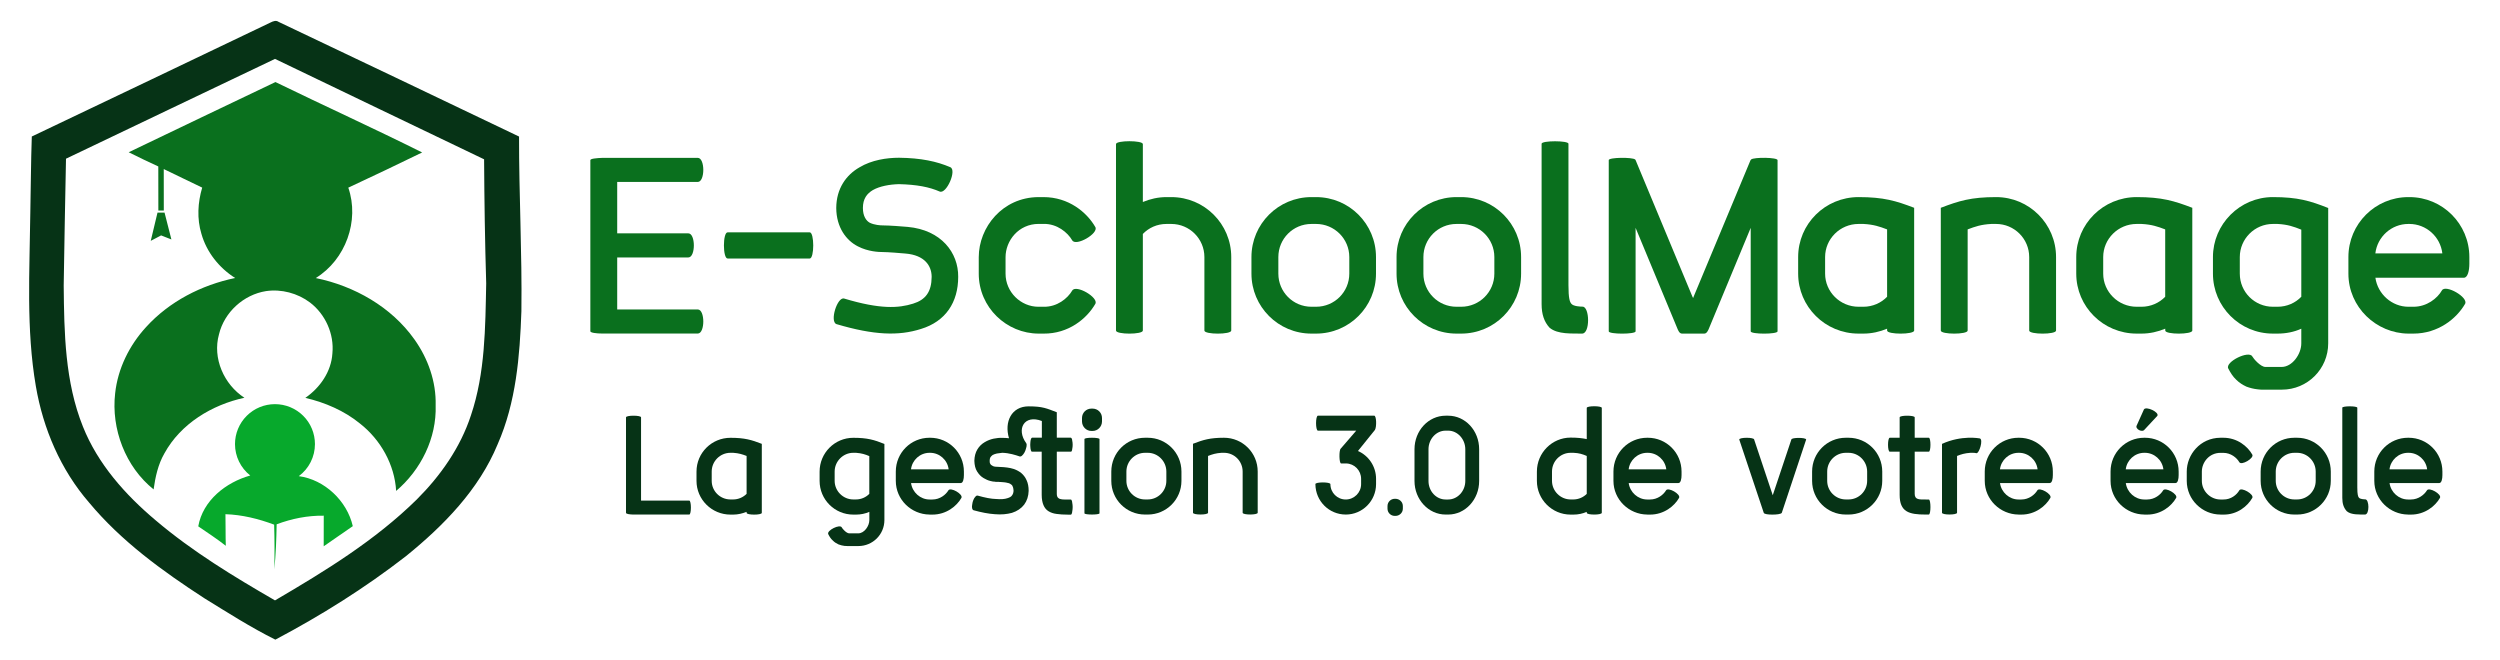
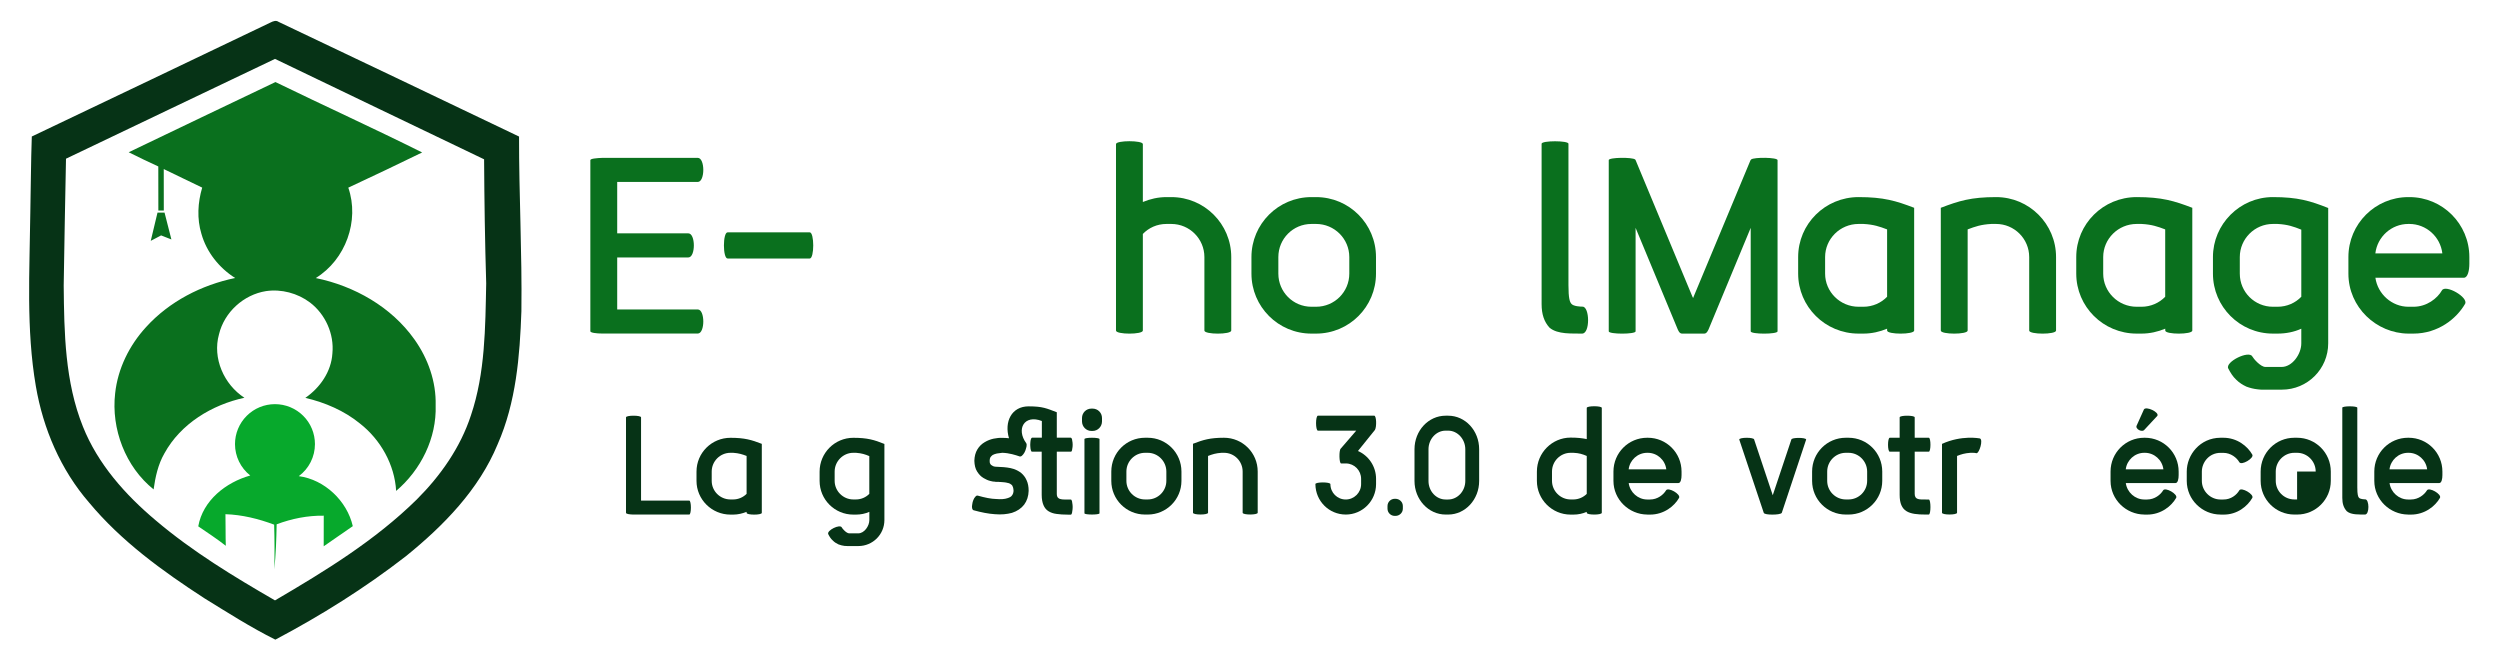
<svg xmlns="http://www.w3.org/2000/svg" version="1.1" id="Calque_1" x="0px" y="0px" viewBox="0 0 500 132" style="enable-background:new 0 0 500 132;" xml:space="preserve">
  <style type="text/css">
	.st0{fill:#063316;}
	.st1{fill:#0A701E;}
	.st2{fill:#07A92C;}
</style>
  <g>
    <path class="st0" d="M54.13,4.49c0.51-0.25,1.08-0.48,1.6-0.11c16.04,7.62,32.07,15.26,48.08,22.93   c-0.02,11.65,0.62,23.29,0.47,34.93c-0.31,9.01-1.07,18.26-4.75,26.61c-3.75,9.09-10.82,16.3-18.36,22.4   c-8.17,6.34-16.98,11.86-26.1,16.68c-4.9-2.44-9.54-5.41-14.2-8.28c-8.39-5.45-16.63-11.41-23.07-19.16   c-5.67-6.54-9.18-14.76-10.63-23.25C5.21,65.83,5.93,54.21,6.06,42.7c0.11-5.14,0.12-10.27,0.3-15.4   C22.3,19.73,38.21,12.09,54.13,4.49L54.13,4.49z M13.2,31.74c-0.15,8.45-0.35,16.89-0.46,25.34c0.09,9.49,0.25,19.29,3.84,28.23   c2.98,7.48,8.47,13.64,14.57,18.77c7.32,6.21,15.56,11.21,23.85,16c10.02-5.87,20.04-12,28.35-20.18   c4.76-4.75,8.74-10.41,10.84-16.84c2.86-8.48,2.87-17.54,3.05-26.39c-0.25-8.27-0.37-16.54-0.42-24.81   C82.89,25.15,68.92,18.51,55,11.78C41.05,18.41,27.14,25.1,13.2,31.74L13.2,31.74z M13.2,31.74" />
  </g>
  <path class="st1" d="M87.13,81.05c0.12-4.72-1.53-9.37-4.26-13.19c-4.61-6.49-12-10.67-19.72-12.25c5.96-3.66,8.8-11.46,6.51-18.08  c4.95-2.29,9.86-4.66,14.77-7.04c-9.7-4.84-19.59-9.33-29.34-14.08c-9.78,4.68-19.58,9.33-29.35,14.04  c1.96,0.98,3.93,1.93,5.92,2.84c0.02,2.94,0,5.88,0.01,8.82c0.27,0,0.82,0,1.09,0c0-2.77,0-5.53-0.01-8.3  c2.55,1.26,5.14,2.46,7.69,3.71c-0.89,2.99-1.07,6.23-0.16,9.23c1.03,3.67,3.54,6.82,6.75,8.85c-6.73,1.4-13.17,4.69-17.82,9.82  c-3.34,3.64-5.65,8.3-6.18,13.24c-0.82,7.13,2.06,14.7,7.69,19.22c0.35-2.49,0.89-5,2.16-7.2c3.25-5.94,9.51-9.72,16-11.13  c-4.1-2.66-6.42-7.92-5.08-12.7c1.07-4.42,4.92-7.92,9.4-8.63c3.07-0.45,6.32,0.41,8.8,2.28c3.08,2.34,4.86,6.31,4.48,10.17  c-0.22,3.64-2.46,6.86-5.41,8.9c3.94,0.93,7.77,2.56,10.93,5.14c4.13,3.24,6.92,8.2,7.23,13.47C84.18,93.99,87.35,87.61,87.13,81.05  L87.13,81.05z M34.28,47.89l-1.37-5.37H31.5l-1.35,5.65l2.07-1.09L34.28,47.89z M34.28,47.89" />
  <path class="st2" d="M70.56,105.23c-1.16-5.06-5.64-9.31-10.8-10c2.03-1.5,3.23-3.88,3.23-6.41c0-2.12-0.84-4.16-2.34-5.65  c-1.5-1.5-3.54-2.34-5.66-2.34c-2.12,0-4.15,0.84-5.65,2.34c-1.5,1.5-2.34,3.53-2.34,5.65c0,2.45,1.12,4.76,3.05,6.28  c-4.89,1.38-9.47,4.98-10.4,10.17c1.86,1.27,3.74,2.5,5.51,3.89c-0.07-2.11-0.02-4.21-0.07-6.32c3.34,0.11,6.61,0.92,9.74,2.09  c0.09,2.98,0.1,5.96,0.03,8.94c0.32-3,0.41-6.01,0.47-9.01c3.03-1.13,6.18-1.77,9.42-1.72c-0.01,2.04,0,4.08-0.01,6.12  C66.67,107.89,68.63,106.59,70.56,105.23L70.56,105.23z M70.56,105.23" />
  <g>
    <path class="st0" d="M126.6,102.91c-0.74-0.03-1.4-0.11-1.4-0.36V83.47c0-0.44,3.01-0.44,3.01,0v16.65h9.64   c0.44,0,0.44,2.79,0,2.79H126.6z M149.32,102.37c-0.85,0.33-1.73,0.55-2.68,0.55h-0.55c-3.75,0-6.79-3.04-6.79-6.74v-1.86   c0-3.75,3.04-6.76,6.79-6.76c2.82,0,4.22,0.41,6.27,1.21v13.8c0,0.47-3.04,0.47-3.04,0V102.37z M149.32,91.19   c-0.85-0.33-1.54-0.55-2.68-0.63h-0.55c-2.08,0-3.75,1.7-3.75,3.75v1.86c0,2.05,1.67,3.72,3.75,3.72h0.55c1.04,0,2-0.44,2.68-1.12   V91.19z M149.32,91.19" />
    <path class="st0" d="M169.48,109.21c-0.19,0-0.38,0-0.58-0.03c-0.38-0.05-0.79-0.14-1.2-0.3c-0.41-0.19-0.82-0.44-1.15-0.79   c-0.38-0.33-0.66-0.77-0.9-1.26c-0.36-0.74,2.36-2.08,2.71-1.34c0.11,0.25,0.93,1.18,1.48,1.18h1.81c1.2,0,2.22-1.45,2.22-2.66   v-1.64c-0.8,0.36-1.73,0.55-2.66,0.55h-0.55c-3.72,0-6.74-3.01-6.74-6.74v-1.86c0-3.72,3.01-6.76,6.74-6.76   c2.82,0,4.19,0.41,6.22,1.23v15.22c0,2.88-2.33,5.2-5.2,5.2H169.48z M173.86,91.22c-0.85-0.36-1.51-0.57-2.66-0.66h-0.55   c-2.03,0-3.72,1.7-3.72,3.75v1.86c0,2.05,1.7,3.72,3.72,3.72h0.55c1.04,0,2-0.44,2.66-1.12V91.22z M173.86,91.22" />
-     <path class="st0" d="M185.9,102.91c-3.62-0.03-6.74-2.96-6.74-6.74v-1.86c0-3.75,3.01-6.76,6.74-6.76h0.14   c3.72,0,6.74,3.01,6.74,6.76v0.71c0,0.77-0.16,1.59-0.63,1.59h-9.94c0.25,1.86,1.86,3.29,3.7,3.29h0.57c1.51,0,2.68-0.96,3.2-1.83   c0.41-0.71,3.01,0.77,2.6,1.51c-0.93,1.64-3.01,3.34-5.8,3.34H185.9z M185.9,90.56c-1.89,0-3.48,1.45-3.7,3.31h7.53   c-0.22-1.86-1.81-3.31-3.7-3.31H185.9z M185.9,90.56" />
    <path class="st0" d="M208.37,90.34h-1.97c-0.08,0-0.16-0.08-0.22-0.27c-0.05-0.19-0.11-0.41-0.11-0.69c-0.03-0.27-0.03-0.55,0-0.85   c0-0.27,0.06-0.49,0.11-0.69c0.05-0.19,0.14-0.27,0.22-0.3h1.97v-3.34c-3.53-1.37-5.18,1.64-3.12,4.44   c0.08,0.14,0.08,0.25,0.08,0.33c0,0.22-0.03,0.47-0.14,0.77c-0.05,0.28-0.19,0.55-0.33,0.82c-0.16,0.27-0.33,0.47-0.49,0.6   c-0.11,0.11-0.38,0.19-0.49,0.11c-0.41-0.14-0.9-0.3-1.48-0.44c-0.57-0.14-1.23-0.25-1.95-0.27c-0.36,0.03-0.74,0.08-1.07,0.14   c-0.33,0.08-0.6,0.16-0.85,0.3c-0.16,0.14-0.33,0.27-0.44,0.44c-0.11,0.19-0.16,0.44-0.16,0.74c0,0.27,0.03,0.47,0.14,0.6   c0.05,0.14,0.16,0.25,0.3,0.3c0.16,0.11,0.3,0.19,0.46,0.22c0.16,0.03,0.28,0.05,0.33,0.05h0.08c0.27,0.03,0.57,0.03,0.96,0.05   c0.38,0.03,0.79,0.03,1.26,0.11c0.44,0.05,0.88,0.16,1.34,0.3c0.52,0.19,1.04,0.46,1.48,0.82c0.44,0.38,0.79,0.85,1.04,1.42   c0.27,0.57,0.41,1.29,0.41,2.11c-0.03,1.07-0.33,2-0.9,2.77c-0.57,0.74-1.4,1.31-2.44,1.64c-0.99,0.27-2.11,0.38-3.4,0.27   c-1.29-0.08-2.71-0.36-4.27-0.79c-0.16-0.06-0.25-0.19-0.3-0.41c-0.05-0.25-0.03-0.49,0.03-0.79c0.03-0.3,0.11-0.57,0.22-0.85   c0.11-0.3,0.25-0.49,0.41-0.66c0.14-0.19,0.3-0.25,0.46-0.22c1.45,0.41,2.68,0.66,3.67,0.68c0.96,0.08,1.73,0.03,2.27-0.16   c0.44-0.14,0.77-0.3,0.93-0.57c0.19-0.25,0.3-0.58,0.3-0.96c-0.03-0.28-0.05-0.49-0.11-0.66c-0.06-0.16-0.11-0.28-0.16-0.36   c-0.05-0.06-0.14-0.16-0.25-0.22c-0.08-0.08-0.22-0.14-0.38-0.22l-0.6-0.14c-0.22-0.05-0.44-0.05-0.69-0.08   c-0.14,0-0.27-0.03-0.41-0.03c-0.14,0-0.25,0-0.36-0.03h-0.66l-0.06-0.03c-0.25,0-0.6-0.03-1.01-0.16   c-0.44-0.11-0.85-0.3-1.31-0.57c-0.52-0.3-0.93-0.74-1.29-1.31c-0.36-0.57-0.52-1.29-0.55-2.14c0.03-0.9,0.22-1.64,0.6-2.27   c0.38-0.63,0.88-1.12,1.51-1.48c0.55-0.33,1.15-0.55,1.75-0.68c0.6-0.11,1.18-0.19,1.7-0.16c0.49,0,0.93,0.03,1.37,0.08   c-0.99-3.31,0.52-6.38,3.92-6.38c2.82,0,3.61,0.41,5.64,1.18v5.09h2.82c0.08,0.03,0.16,0.11,0.22,0.3   c0.05,0.19,0.08,0.41,0.11,0.69c0.03,0.3,0.03,0.57,0,0.85c-0.03,0.28-0.06,0.49-0.11,0.69c-0.05,0.19-0.14,0.27-0.22,0.27h-2.82   v8.44c0,0.38,0.11,0.68,0.3,0.82c0.19,0.16,0.44,0.25,0.77,0.28c0.36,0.03,0.71,0.03,1.12,0.03h0.6c0.11,0,0.19,0.11,0.25,0.33   c0.03,0.16,0.08,0.44,0.11,0.74c0.03,0.27,0.03,0.57,0,0.88c-0.03,0.3-0.08,0.57-0.11,0.74c-0.05,0.22-0.14,0.33-0.25,0.33h-0.6   c-0.85,0-1.59-0.05-2.22-0.14c-0.66-0.08-1.18-0.27-1.64-0.55c-0.44-0.27-0.77-0.68-0.99-1.2c-0.22-0.49-0.36-1.21-0.36-2.05V90.34   z M208.37,90.34" />
    <path class="st0" d="M216.4,83.61c0-1.07,0.85-1.89,1.89-1.89h0.22c1.04,0,1.89,0.82,1.89,1.89v0.66c0,1.07-0.85,1.92-1.89,1.92   h-0.22c-1.04,0-1.89-0.85-1.89-1.92V83.61z M216.89,87.82c0-0.36,3.01-0.36,3.01,0v14.84c0,0.33-3.01,0.33-3.01,0V87.82z    M216.89,87.82" />
    <path class="st0" d="M222.26,94.31c0-3.75,3.01-6.76,6.74-6.76h0.55c3.72,0,6.74,3.01,6.74,6.76v1.86c0,3.72-3.01,6.74-6.74,6.74   h-0.55c-3.72,0-6.74-3.01-6.74-6.74V94.31z M233.27,94.31c0-2.05-1.67-3.75-3.72-3.75h-0.55c-2.05,0-3.72,1.7-3.72,3.75v1.86   c0,2.05,1.67,3.72,3.72,3.72h0.55c2.05,0,3.72-1.67,3.72-3.72V94.31z M233.27,94.31" />
    <path class="st0" d="M238.58,88.76c2.05-0.79,3.4-1.21,6.22-1.21c3.72,0,6.74,3.01,6.74,6.76v8.24c0,0.47-3.01,0.47-3.01,0v-8.24   c0-2.05-1.64-3.75-3.72-3.75h-0.52c-1.15,0.08-1.83,0.3-2.68,0.63v11.36c0,0.47-3.01,0.47-3.01,0V88.76z M238.58,88.76" />
    <path class="st0" d="M263.07,96.83c0-0.46,3.01-0.46,3.01,0c0,1.7,1.37,3.07,3.07,3.07c1.67,0,3.07-1.37,3.07-3.07v-1.07   c0-1.67-1.34-3.04-2.99-3.07h-1.01c-0.41,0-0.44-2.66-0.08-2.96l3.1-3.59h-7.64c-0.52,0-0.52-3.01,0-3.01h11.23   c0.47,0,0.52,2.22,0.16,2.85l-3.4,4.22c2.14,0.93,3.62,3.09,3.62,5.56v1.07c0,3.34-2.71,6.08-6.05,6.08   c-3.37,0-6.05-2.71-6.08-6.05V96.83z M263.07,96.83" />
    <path class="st0" d="M277.5,101.73c0,0.82,0.66,1.45,1.45,1.45h0.14c0.8,0,1.48-0.63,1.48-1.45v-0.52c0-0.82-0.68-1.45-1.48-1.45   h-0.14c-0.79,0-1.45,0.63-1.45,1.45V101.73z M277.5,101.73" />
    <path class="st0" d="M282.9,89.85c0-3.72,2.79-6.71,6.22-6.71h0.52c3.42,0,6.19,2.98,6.19,6.71v6.35c0,3.7-2.77,6.71-6.19,6.71   h-0.52c-3.42,0-6.22-3.01-6.22-6.71V89.85z M293.06,89.85c0-2.03-1.56-3.72-3.42-3.72h-0.52c-1.89,0-3.42,1.7-3.42,3.72v6.35   c0,2.03,1.53,3.7,3.42,3.7h0.52c1.86,0,3.42-1.67,3.42-3.7V89.85z M293.06,89.85" />
    <path class="st0" d="M307.38,94.31c0-3.75,3.04-6.79,6.74-6.79c1.34,0,2.33,0.11,3.23,0.3v-6.24c0-0.44,3.01-0.44,3.01,0v20.98   c0,0.47-3.01,0.47-3.01,0v-0.19c-0.82,0.36-1.72,0.55-2.66,0.55h-0.57c-3.7,0-6.74-3.01-6.74-6.74V94.31z M317.35,91.19   c-0.85-0.36-1.51-0.58-2.66-0.63h-0.57c-2.03,0-3.72,1.67-3.72,3.75v1.86c0,2.05,1.7,3.72,3.72,3.72h0.57c1.01,0,2-0.44,2.66-1.12   V91.19z M317.35,91.19" />
    <path class="st0" d="M329.43,102.91c-3.61-0.03-6.74-2.96-6.74-6.74v-1.86c0-3.75,3.01-6.76,6.74-6.76h0.14   c3.72,0,6.74,3.01,6.74,6.76v0.71c0,0.77-0.16,1.59-0.63,1.59h-9.94c0.25,1.86,1.86,3.29,3.7,3.29h0.57c1.51,0,2.68-0.96,3.2-1.83   c0.41-0.71,3.01,0.77,2.6,1.51c-0.93,1.64-3.01,3.34-5.81,3.34H329.43z M329.43,90.56c-1.89,0-3.48,1.45-3.7,3.31h7.53   c-0.22-1.86-1.81-3.31-3.7-3.31H329.43z M329.43,90.56" />
    <path class="st0" d="M347.85,87.91c0-0.47,2.98-0.47,2.98,0l3.72,11.14l3.72-11.14c0-0.44,2.96-0.44,2.96,0l-4.87,14.65   c-0.14,0.27-1.1,0.36-1.89,0.36c-0.77,0-1.62-0.08-1.72-0.36L347.85,87.91z M347.85,87.91" />
    <path class="st0" d="M362.42,94.31c0-3.75,3.01-6.76,6.74-6.76h0.55c3.72,0,6.74,3.01,6.74,6.76v1.86c0,3.72-3.01,6.74-6.74,6.74   h-0.55c-3.72,0-6.74-3.01-6.74-6.74V94.31z M373.43,94.31c0-2.05-1.67-3.75-3.72-3.75h-0.55c-2.05,0-3.72,1.7-3.72,3.75v1.86   c0,2.05,1.67,3.72,3.72,3.72h0.55c2.05,0,3.72-1.67,3.72-3.72V94.31z M373.43,94.31" />
    <path class="st0" d="M379.93,90.34h-1.97c-0.47,0-0.47-2.79,0-2.79h1.97v-4.08c0-0.44,3.01-0.44,3.01,0v4.08h2.82   c0.44,0,0.44,2.79,0,2.79h-2.82v8.44c0,1.2,0.96,1.12,2.19,1.12h0.63c0.44,0,0.44,3.01,0,3.01h-0.63c-3.34,0-5.2-0.52-5.2-3.94   V90.34z M379.93,90.34" />
    <path class="st0" d="M388.39,88.78c3.97-1.81,7.47-1.1,7.56-1.1c0.77,0.19-0.11,3.04-0.66,2.96c-0.19-0.05-0.46-0.08-0.68-0.08   h-0.52c-1.15,0.08-1.86,0.3-2.68,0.63v11.36c0,0.47-3.01,0.47-3.01,0V88.78z M388.39,88.78" />
-     <path class="st0" d="M403.69,102.91c-3.61-0.03-6.74-2.96-6.74-6.74v-1.86c0-3.75,3.01-6.76,6.74-6.76h0.14   c3.72,0,6.74,3.01,6.74,6.76v0.71c0,0.77-0.16,1.59-0.63,1.59h-9.94c0.25,1.86,1.86,3.29,3.7,3.29h0.57c1.51,0,2.68-0.96,3.2-1.83   c0.41-0.71,3.01,0.77,2.6,1.51c-0.93,1.64-3.01,3.34-5.81,3.34H403.69z M403.69,90.56c-1.89,0-3.48,1.45-3.7,3.31h7.53   c-0.22-1.86-1.81-3.31-3.7-3.31H403.69z M403.69,90.56" />
    <path class="st0" d="M428.79,81.88c0.44-0.69,3.12,0.57,2.68,1.29l-2.55,2.74c-0.46,0.69-2-0.14-1.56-0.85L428.79,81.88z    M428.85,102.91c-3.62-0.03-6.74-2.96-6.74-6.74v-1.86c0-3.75,3.01-6.76,6.74-6.76h0.14c3.72,0,6.74,3.01,6.74,6.76v0.71   c0,0.77-0.16,1.59-0.63,1.59h-9.94c0.25,1.86,1.86,3.29,3.7,3.29h0.57c1.51,0,2.68-0.96,3.2-1.83c0.41-0.71,3.01,0.77,2.6,1.51   c-0.93,1.64-3.01,3.34-5.8,3.34H428.85z M428.85,90.56c-1.89,0-3.48,1.45-3.7,3.31h7.53c-0.22-1.86-1.81-3.31-3.7-3.31H428.85z    M428.85,90.56" />
    <path class="st0" d="M444.09,102.91c-3.62,0-6.74-2.96-6.74-6.74v-1.86c0-3.37,2.68-6.74,6.74-6.76h0.57c2.79,0,4.85,1.7,5.8,3.37   c0.41,0.71-2.19,2.25-2.6,1.51c-0.52-0.9-1.7-1.86-3.2-1.86h-0.57c-2.25,0-3.72,1.89-3.72,3.75v1.86c0,2.05,1.72,3.72,3.72,3.72   h0.57c1.51,0.03,2.68-0.93,3.2-1.83c0.41-0.71,3.01,0.8,2.6,1.51c-0.96,1.67-3.01,3.37-5.8,3.34H444.09z M444.09,102.91" />
-     <path class="st0" d="M452.13,94.31c0-3.75,3.01-6.76,6.74-6.76h0.55c3.72,0,6.74,3.01,6.74,6.76v1.86c0,3.72-3.01,6.74-6.74,6.74   h-0.55c-3.72,0-6.74-3.01-6.74-6.74V94.31z M463.14,94.31c0-2.05-1.67-3.75-3.72-3.75h-0.55c-2.05,0-3.72,1.7-3.72,3.75v1.86   c0,2.05,1.67,3.72,3.72,3.72h0.55c2.05,0,3.72-1.67,3.72-3.72V94.31z M463.14,94.31" />
+     <path class="st0" d="M452.13,94.31c0-3.75,3.01-6.76,6.74-6.76h0.55c3.72,0,6.74,3.01,6.74,6.76v1.86c0,3.72-3.01,6.74-6.74,6.74   h-0.55c-3.72,0-6.74-3.01-6.74-6.74V94.31z M463.14,94.31c0-2.05-1.67-3.75-3.72-3.75h-0.55c-2.05,0-3.72,1.7-3.72,3.75v1.86   c0,2.05,1.67,3.72,3.72,3.72h0.55V94.31z M463.14,94.31" />
    <path class="st0" d="M468.45,81.55c0-0.38,3.01-0.38,3.01,0v15.91c0,1.51,0.16,1.89,0.33,2.08c0.22,0.3,1.07,0.33,1.26,0.33   c0.82,0,0.88,3.04-0.05,3.04c-1.12-0.03-2.74,0.11-3.64-0.66c-0.63-0.69-0.9-1.53-0.9-2.66V81.55z M468.45,81.55" />
    <path class="st0" d="M481.6,102.91c-3.61-0.03-6.74-2.96-6.74-6.74v-1.86c0-3.75,3.01-6.76,6.74-6.76h0.14   c3.72,0,6.74,3.01,6.74,6.76v0.71c0,0.77-0.16,1.59-0.63,1.59h-9.94c0.25,1.86,1.86,3.29,3.7,3.29h0.57c1.51,0,2.68-0.96,3.21-1.83   c0.41-0.71,3.01,0.77,2.6,1.51c-0.93,1.64-3.01,3.34-5.81,3.34H481.6z M481.6,90.56c-1.89,0-3.48,1.45-3.7,3.31h7.53   c-0.22-1.86-1.81-3.31-3.7-3.31H481.6z M481.6,90.56" />
  </g>
  <path class="st1" d="M118.07,32.03c0-0.3,1.18-0.41,2.46-0.46h19.02c1.48,0,1.48,4.82,0,4.82h-16.11v10.28h14.22  c1.48,0,1.48,4.82,0,4.82h-14.22v10.4h16.11c1.48,0,1.48,4.82,0,4.82h-19.02c-1.27,0-2.46-0.16-2.46-0.46V32.03z M161.95,51.7  c0.93,0,0.93-5.23,0-5.23h-16.43c-0.98,0-0.98,5.23,0,5.23H161.95z M161.95,51.7" />
-   <path class="st1" d="M167.31,64.83c-1.43-0.46,0.14-5.53,1.52-5.12c7.24,2.18,10.88,1.93,13.79,1.02c2.5-0.77,3.69-2.37,3.71-5.35  c0-2.21-1.39-4.35-5.23-4.67c-0.93-0.09-3.59-0.3-4.57-0.3c-0.75,0-2.91-0.07-4.96-1.14c-2.3-1.16-4.3-3.78-4.32-7.67  c0.02-3.91,2-6.62,4.66-8.14c2.43-1.46,5.44-1.91,7.89-1.91c4.41,0.05,7.55,0.73,10.26,1.89c1.36,0.57-0.77,5.44-2.12,4.87  c-2.09-0.91-4.55-1.39-8.15-1.48c-1.89,0.05-3.85,0.41-5.21,1.18c-1.18,0.7-2,1.73-2,3.59c0,1.68,0.7,2.59,1.39,2.96  c0.96,0.45,2.09,0.52,2.59,0.52c1.23,0,4.05,0.21,4.98,0.3c6.71,0.61,10.15,5.16,10.1,9.99c0,5.12-2.53,8.92-7.44,10.42  C179.71,67.22,174.79,67.04,167.31,64.83L167.31,64.83z M167.31,64.83" />
-   <path class="st1" d="M207.74,66.72c-6.42,0-11.99-5.23-11.99-11.99v-3.28c0-6.01,4.76-11.99,11.94-12.03h1.02  c5.01,0,8.65,3.03,10.35,5.98c0.75,1.27-3.89,3.96-4.62,2.66c-0.93-1.59-3.03-3.32-5.69-3.28h-1.02c-4,0-6.62,3.34-6.62,6.67v3.28  c0,3.69,3.05,6.62,6.57,6.62h1.07c2.66,0.05,4.75-1.64,5.69-3.23c0.73-1.3,5.37,1.39,4.62,2.66c-1.71,2.96-5.35,5.98-10.35,5.94  H207.74z M207.74,66.72" />
  <path class="st1" d="M223.2,28.82c0-0.77,5.37-0.77,5.37,0V40.4c1.46-0.61,3.05-0.98,4.73-0.98h0.96c6.62,0,11.99,5.37,11.99,11.99  v14.7c0,0.82-5.37,0.82-5.37,0v-14.7c0-3.64-2.96-6.62-6.62-6.62h-0.96c-1.89,0-3.55,0.77-4.73,2v19.32c0,0.82-5.37,0.82-5.37,0  V28.82z M223.2,28.82" />
  <path class="st1" d="M250.29,51.41c0-6.62,5.37-11.99,11.99-11.99h0.93c6.64,0,11.99,5.37,11.99,11.99v3.32  c0,6.62-5.35,11.99-11.99,11.99h-0.93c-6.62,0-11.99-5.37-11.99-11.99V51.41z M269.86,51.41c0-3.64-2.96-6.62-6.64-6.62h-0.93  c-3.69,0-6.62,2.98-6.62,6.62v3.32c0,3.64,2.93,6.62,6.62,6.62h0.93c3.69,0,6.64-2.98,6.64-6.62V51.41z M269.86,51.41" />
-   <path class="st1" d="M279.31,51.41c0-6.62,5.37-11.99,11.99-11.99h0.93c6.64,0,11.99,5.37,11.99,11.99v3.32  c0,6.62-5.35,11.99-11.99,11.99h-0.93c-6.62,0-11.99-5.37-11.99-11.99V51.41z M298.87,51.41c0-3.64-2.96-6.62-6.64-6.62h-0.93  c-3.69,0-6.62,2.98-6.62,6.62v3.32c0,3.64,2.94,6.62,6.62,6.62h0.93c3.69,0,6.64-2.98,6.64-6.62V51.41z M298.87,51.41" />
  <path class="st1" d="M308.32,28.75c0-0.66,5.37-0.66,5.37,0v28.28c0,2.68,0.27,3.34,0.57,3.71c0.41,0.55,1.91,0.59,2.25,0.59  c1.43,0,1.55,5.39-0.09,5.39c-2-0.05-4.87,0.2-6.51-1.18c-1.09-1.18-1.59-2.71-1.59-4.71V28.75z M308.32,28.75" />
  <path class="st1" d="M321.74,32.03c0-0.57,4.71-0.61,5.28-0.14c0.09,0.09,0.09,0.09,0.12,0.18l11.35,27.28l0.07,0.14  c0.05,0.07,0.09,0.07,0.14,0l0.02-0.14l11.37-27.28c0.05-0.09,0.05-0.09,0.14-0.18c0.57-0.48,5.28-0.43,5.28,0.14v34.24  c0,0.61-5.37,0.61-5.37,0v-20.7l-8.42,20.29c-0.09,0.16-0.34,0.86-0.86,0.86h-4.46c-0.55,0-0.77-0.71-0.86-0.86l-8.42-20.29v20.7  c0,0.61-5.37,0.61-5.37,0V32.03z M321.74,32.03" />
  <path class="st1" d="M377.42,65.74c-1.46,0.61-3.07,0.98-4.73,0.98h-0.98c-6.69,0-12.08-5.39-12.08-11.99v-3.32  c0-6.62,5.39-11.99,12.08-11.99c5.03,0,7.48,0.75,11.12,2.14v24.55c0,0.82-5.41,0.82-5.41,0V65.74z M377.42,45.88  c-1.5-0.57-2.68-0.98-4.73-1.09h-0.98c-3.69,0-6.69,2.98-6.69,6.62v3.32c0,3.64,3,6.62,6.69,6.62h0.98c1.84,0,3.55-0.77,4.73-2  V45.88z M377.42,45.88" />
  <path class="st1" d="M388.16,41.56c3.64-1.39,6.05-2.14,11.06-2.14c6.62,0,11.99,5.37,11.99,11.99v14.7c0,0.82-5.37,0.82-5.37,0  v-14.7c0-3.64-2.96-6.62-6.62-6.62h-0.96c-2.05,0.11-3.23,0.52-4.73,1.09v20.23c0,0.82-5.37,0.82-5.37,0V41.56z M388.16,41.56" />
  <path class="st1" d="M433.04,65.74c-1.46,0.61-3.07,0.98-4.73,0.98h-0.98c-6.69,0-12.08-5.39-12.08-11.99v-3.32  c0-6.62,5.39-11.99,12.08-11.99c5.03,0,7.49,0.75,11.13,2.14v24.55c0,0.82-5.41,0.82-5.41,0V65.74z M433.04,45.88  c-1.5-0.57-2.68-0.98-4.73-1.09h-0.98c-3.69,0-6.69,2.98-6.69,6.62v3.32c0,3.64,3,6.62,6.69,6.62h0.98c1.84,0,3.55-0.77,4.73-2  V45.88z M433.04,45.88" />
  <path class="st1" d="M452.43,77.94c-0.32,0-0.64-0.05-1.02-0.09c-0.64-0.07-1.39-0.25-2.12-0.52c-0.73-0.34-1.43-0.77-2.05-1.39  c-0.66-0.61-1.14-1.39-1.59-2.25c-0.66-1.32,4.16-3.69,4.82-2.39c0.21,0.41,1.64,2.09,2.62,2.09h3.23c2.14,0,3.94-2.57,3.94-4.71  v-2.94c-1.43,0.66-3.07,0.98-4.75,0.98h-0.93c-6.62,0-11.99-5.37-11.99-11.99v-3.32c0-6.57,5.37-11.99,11.99-11.99  c4.98,0,7.44,0.75,11.06,2.18v27.07c0,5.12-4.14,9.26-9.26,9.26H452.43z M460.26,45.93c-1.52-0.61-2.71-1.03-4.75-1.14h-0.93  c-3.64,0-6.62,2.98-6.62,6.62v3.32c0,3.69,2.98,6.62,6.62,6.62h0.93c1.89,0,3.57-0.77,4.75-2V45.93z M460.26,45.93" />
  <path class="st1" d="M481.67,66.72c-6.42-0.05-11.99-5.28-11.99-11.99v-3.32c0-6.62,5.37-11.99,11.99-11.99h0.21  c6.62,0,11.99,5.37,11.99,11.99v1.32c0,1.34-0.3,2.82-1.11,2.82h-17.68c0.46,3.28,3.32,5.8,6.6,5.8h1.02c2.66,0,4.76-1.66,5.69-3.28  c0.73-1.25,5.37,1.41,4.62,2.71c-1.68,2.91-5.35,5.94-10.35,5.94H481.67z M481.67,44.79c-3.39,0-6.21,2.57-6.6,5.89h13.4  c-0.39-3.32-3.21-5.89-6.6-5.89H481.67z M481.67,44.79" />
</svg>